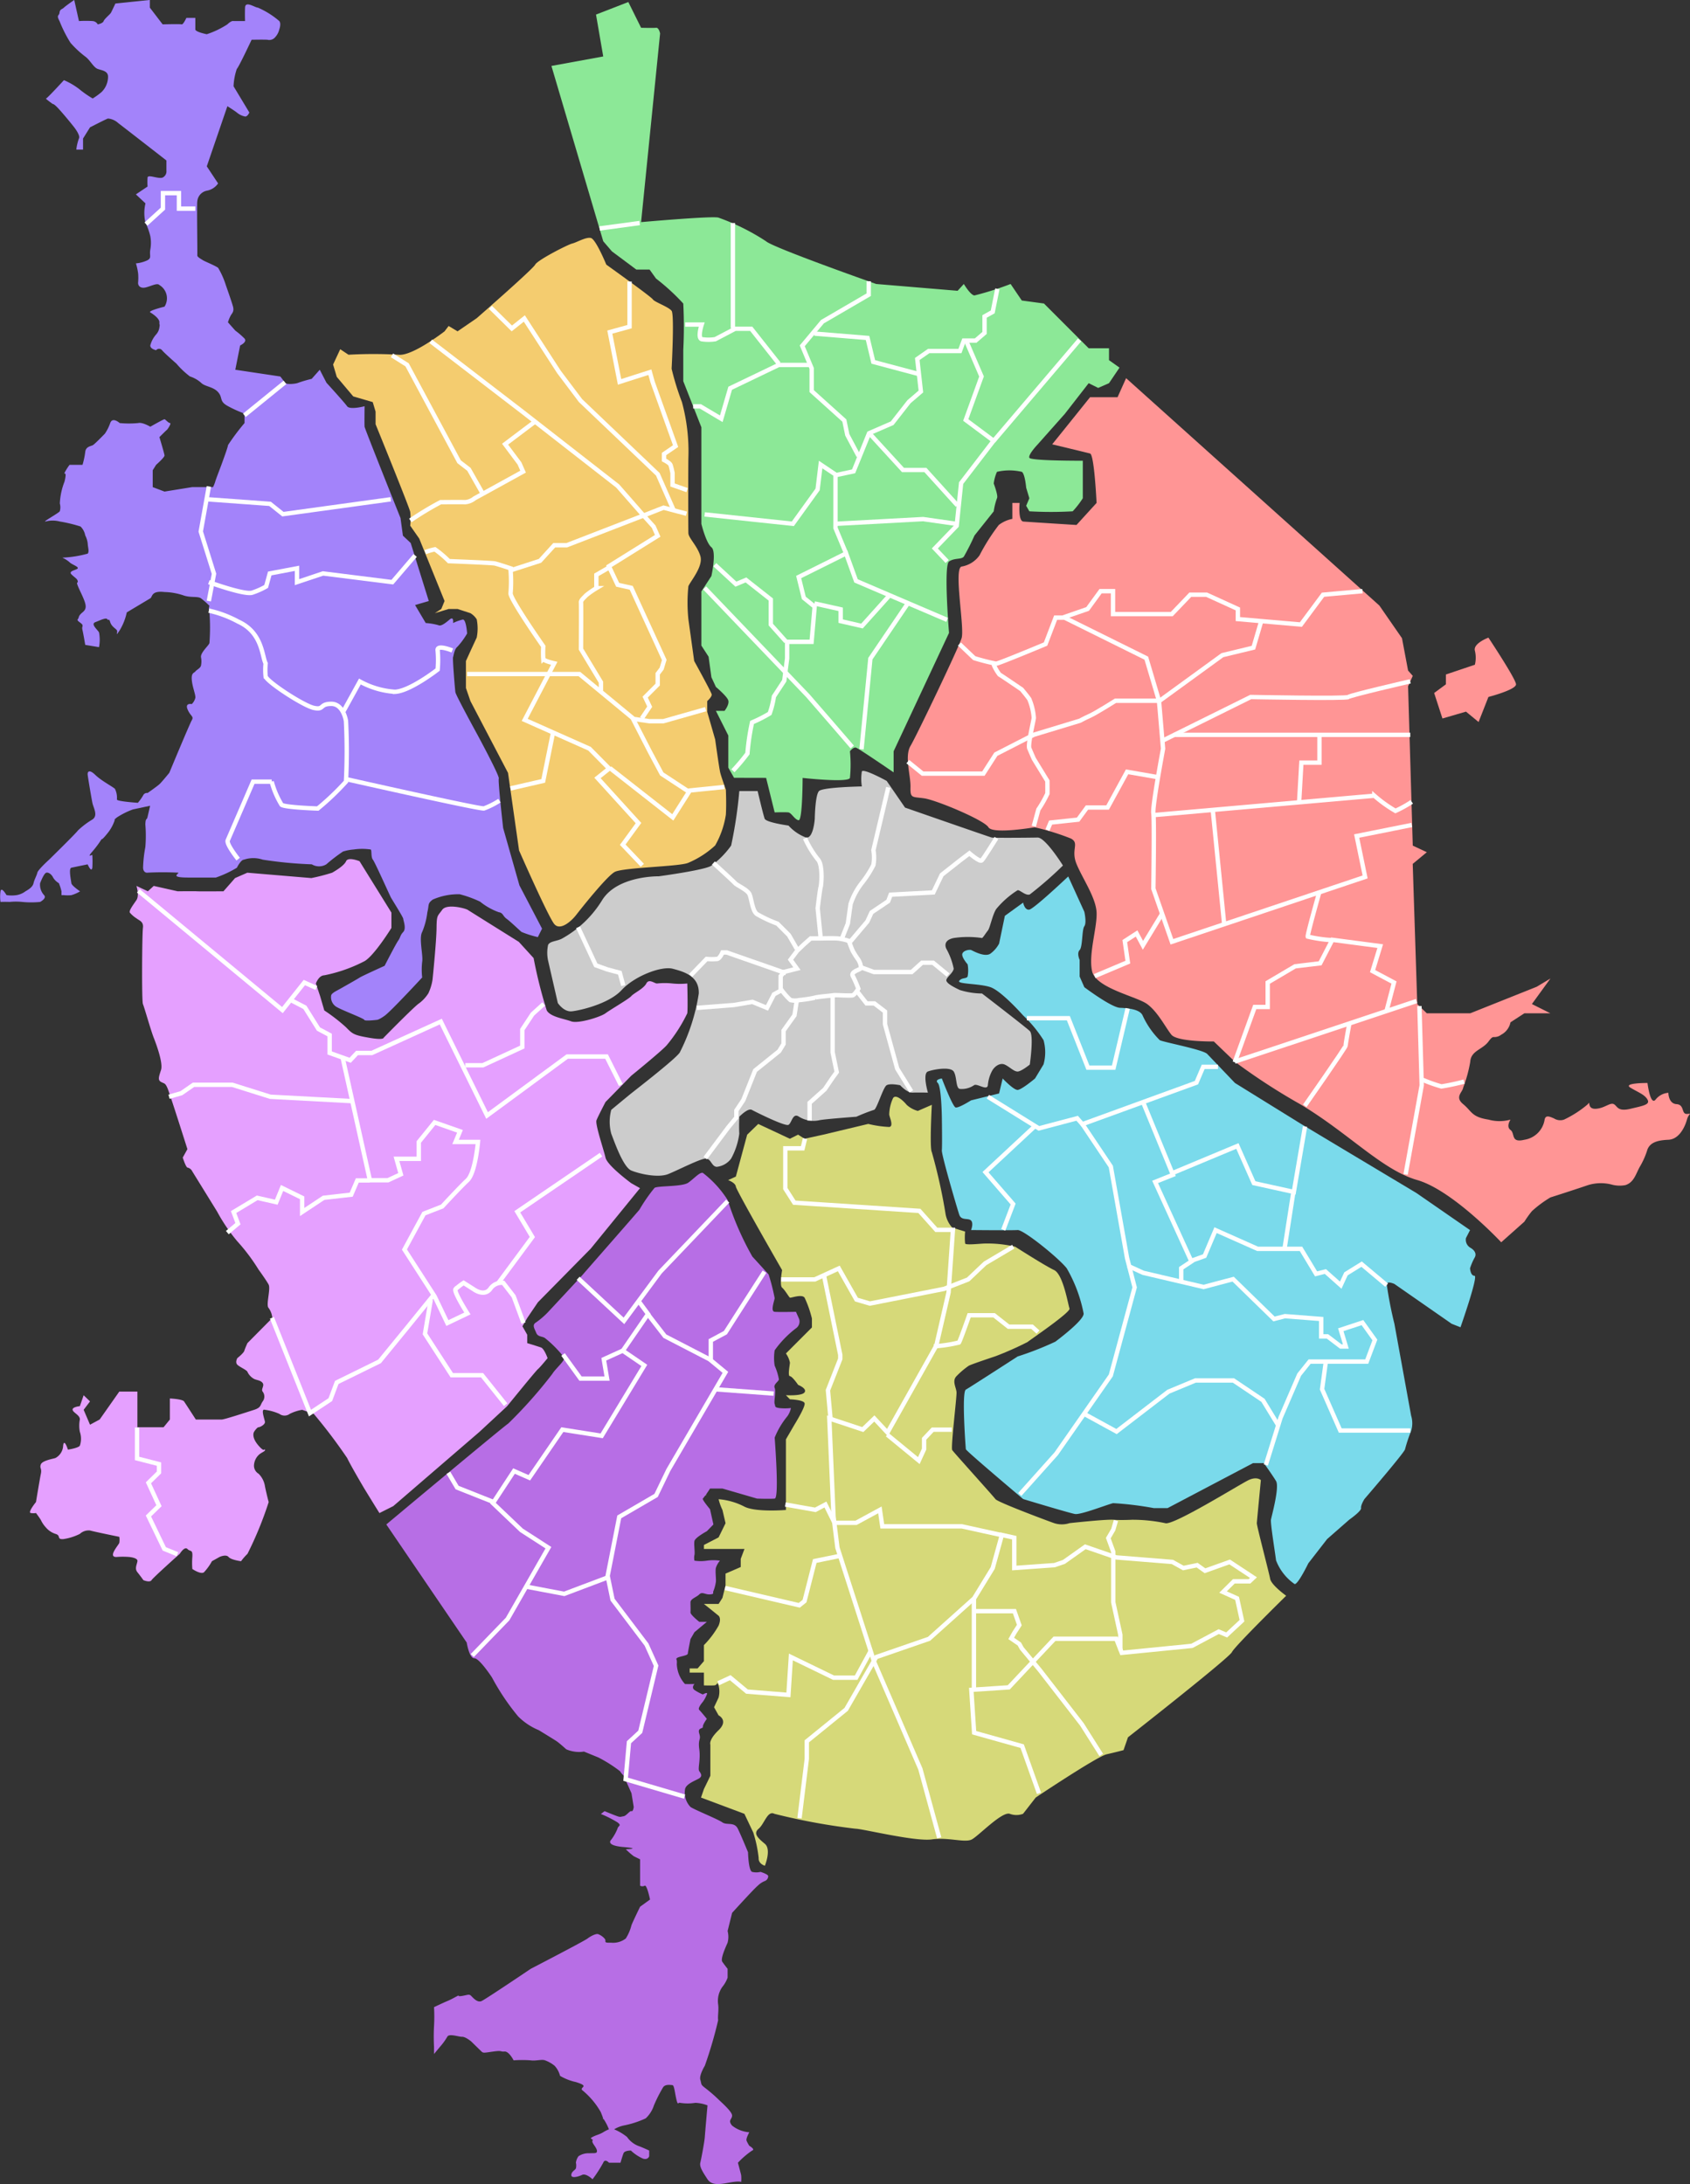
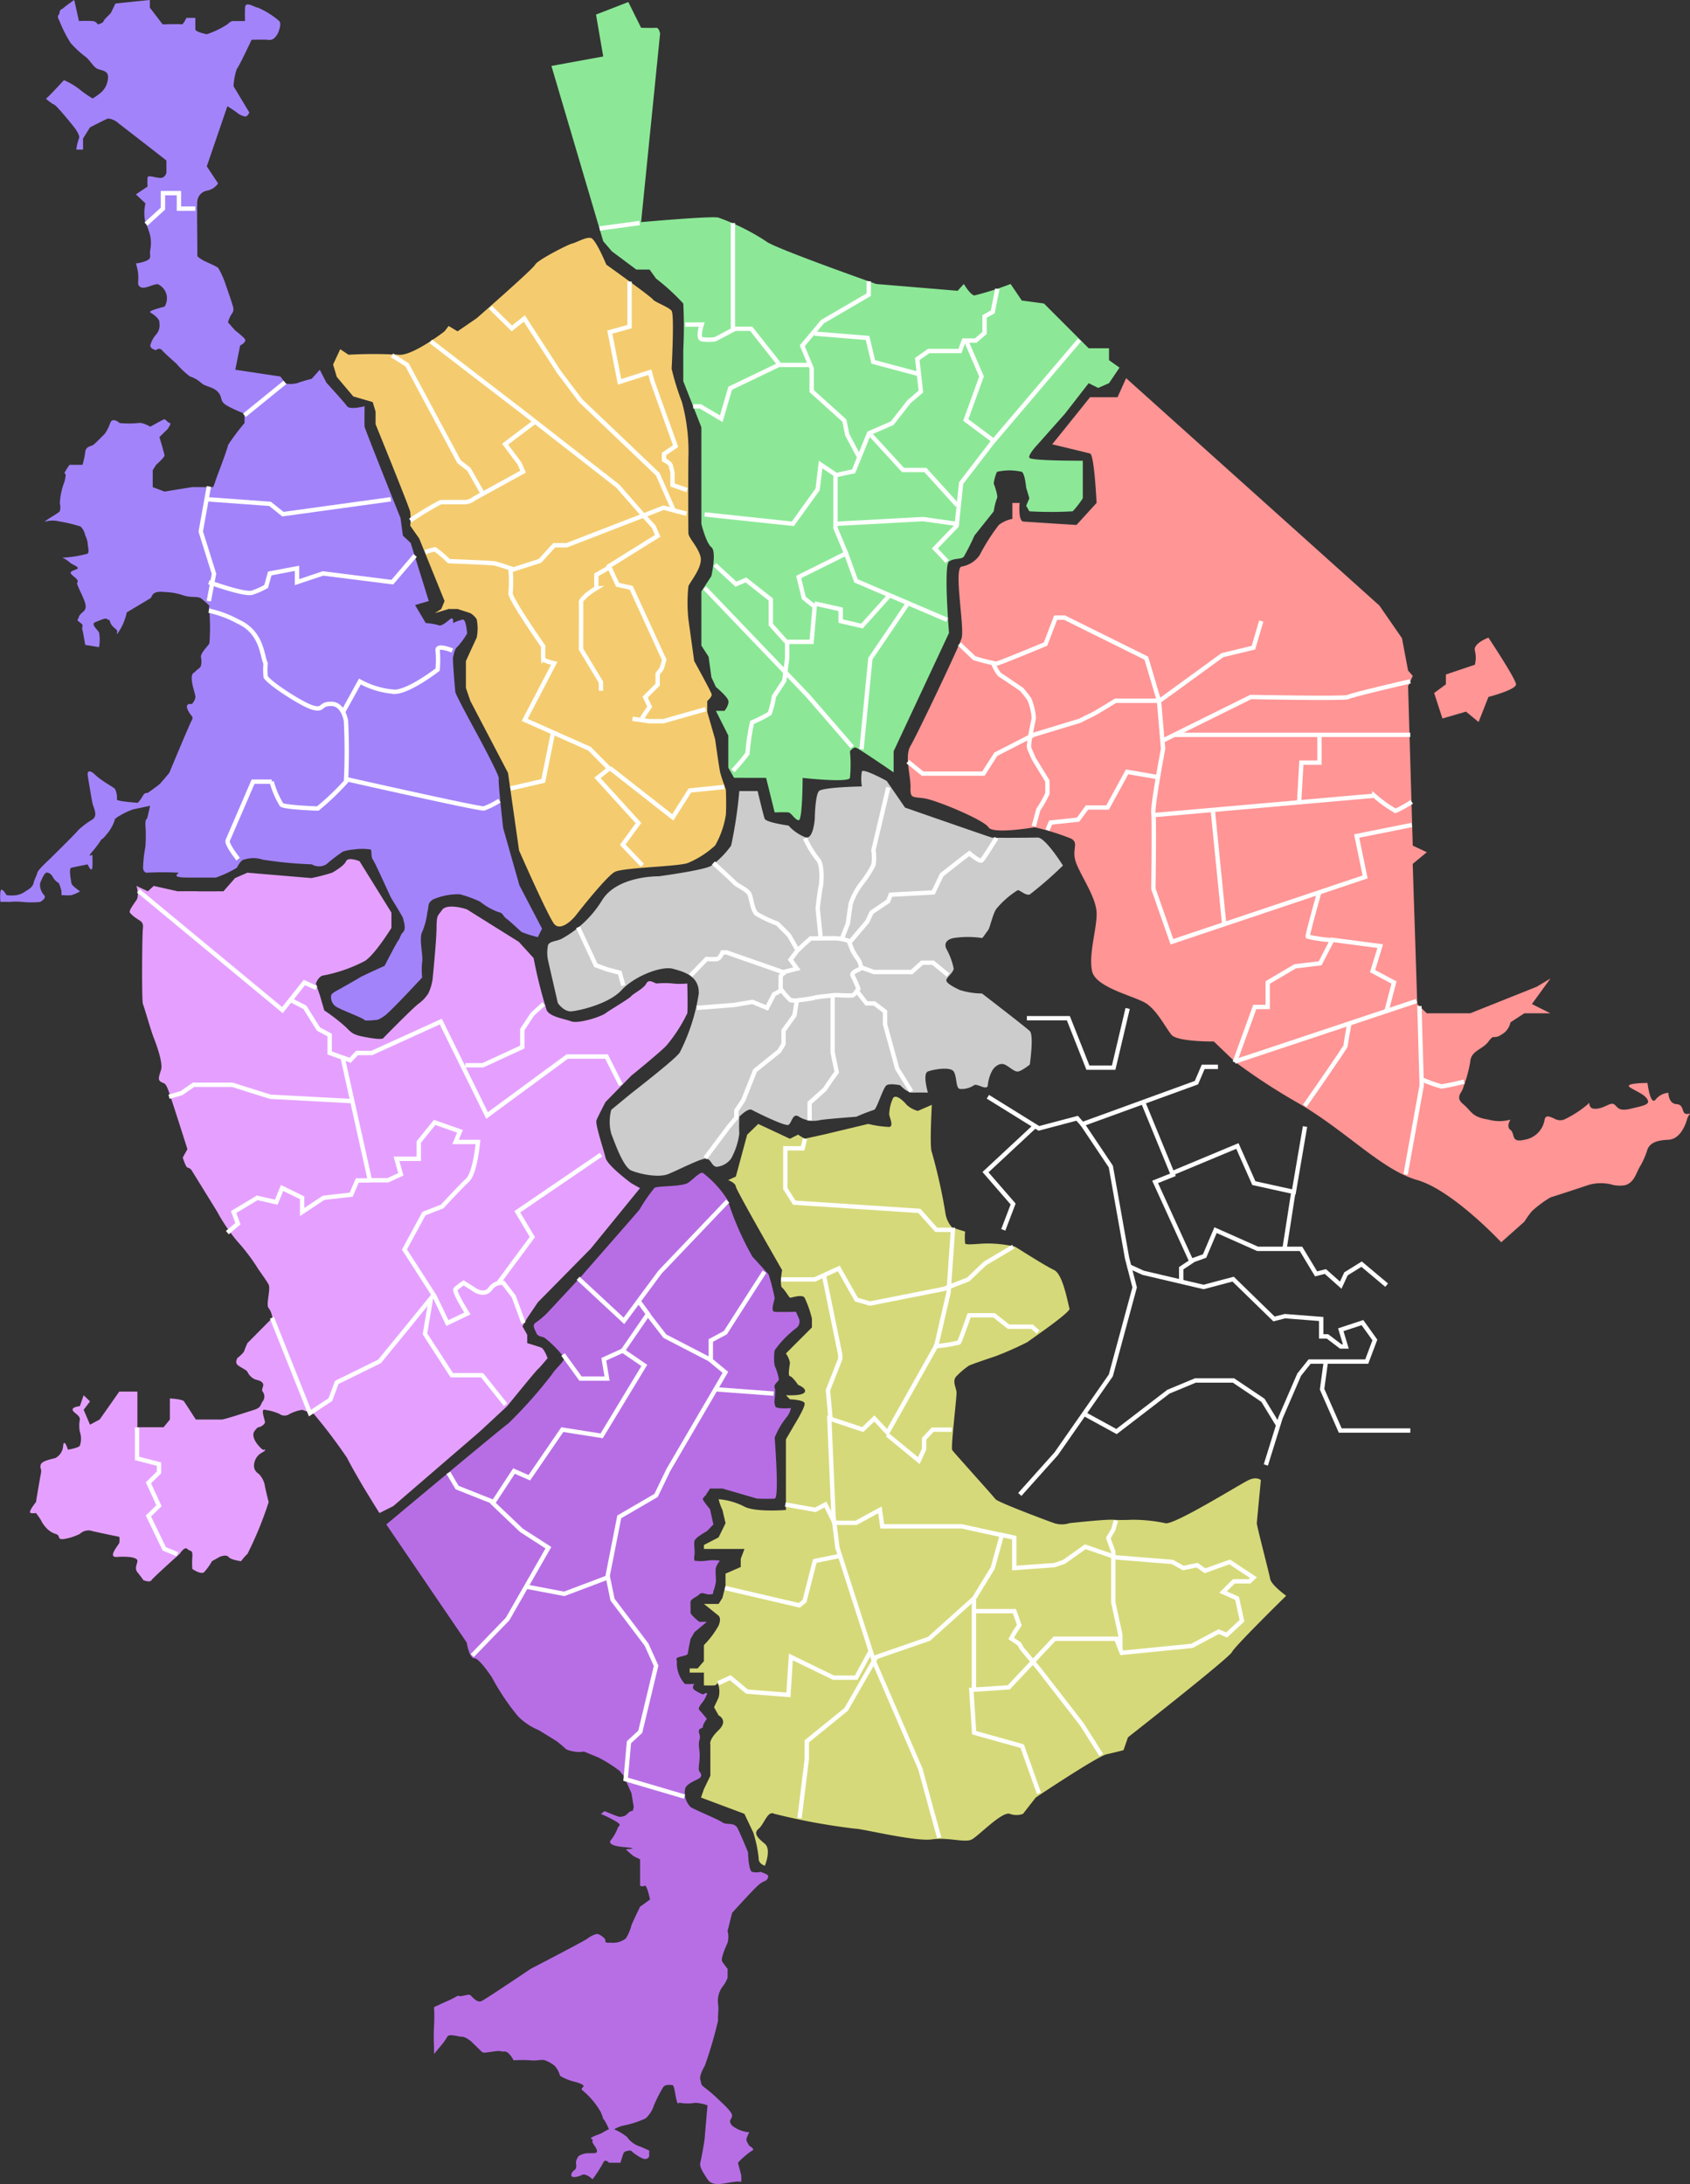
<svg xmlns="http://www.w3.org/2000/svg" width="194.191" height="250.9" viewBox="0 0 194.191 250.9">
  <rect x="0" y="0" width="194.191" height="250.9" fill="#333333" stroke="none" />
  <g id="Сгруппировать_218" data-name="Сгруппировать 218" transform="translate(-16626.211 294)">
    <g id="Сгруппировать_211" data-name="Сгруппировать 211" transform="translate(16730.523 -250.556)">
      <path id="Объединение_10" data-name="Объединение 10" d="M58.539,92.119c-4.059-1.164-7.9-5.415-13.474-8.726a71.344,71.344,0,0,1-7.457-4.847L35.165,76.2s-4.209.055-4.881-.781S28.717,72.784,27.5,71.9s-5.9-1.821-6.327-3.784.594-5,.521-6.721-1.627-3.924-2.308-5.592.388-2.37-.65-2.921a27.907,27.907,0,0,0-4.159-1.288s-4.821.828-5.31,0-6.01-3.136-7.4-3.329S.277,48.282.309,46.968s-.709-3.528,0-4.719,5.5-11.2,5.871-12.378-.94-8.016,0-8.228a3.176,3.176,0,0,0,2.062-1.289,22.993,22.993,0,0,1,2.214-3.49,3.767,3.767,0,0,1,1.557-.7V14.331h.836s-.2,2.09.434,2.141,6.1.393,6.1.393l2.308-2.534s-.258-5.542-.748-5.675S16.589,7.6,16.589,7.6c.372-.449,4.351-5.41,4.351-5.41H24.1L25.084,0l29.1,26.119,2.6,3.753.7,3.717.539.61-.539,1.2.539,18.3,1.617.757L58.018,55.8l.521,16.1,1.1,1.063h4.987l7.639-3.049,1.578-.947L71.712,71.9l2.125,1.063H70.847l-1.595,1.035a2.071,2.071,0,0,1-1.07,1.426,1.269,1.269,0,0,1-.791.268c-.18-.006-.278-.01-.666.513-.7.948-2.027,1.041-2.1,2.346a15.61,15.61,0,0,1-.811,2.953c-.06.52-1.008,1.068,0,1.894s.942,1.474,2.914,1.778a4.7,4.7,0,0,0,2.527,0s-.545.794,0,1.191-.007,1.519,1.595,1.123a2.774,2.774,0,0,0,2.324-2.314c.12-.567.571-.353,1.079-.137a1.335,1.335,0,0,0,1.15.137,12.385,12.385,0,0,0,2.749-1.778c.191-.3.107-.049.212.2.073.174.239.347.653.335,1.007-.031,1.68-.761,2.108-.534s.408.891,1.909.534,2.284-.481,1.959-1.06-1.033-.808-1.959-1.367,1.959-.538,1.959-.538.324,2.672.935,1.905a2.056,2.056,0,0,1,1.466-.779s-.007,1.243.94,1.305.522,1.155,1.194,1.124.214-.128,0,.654-.866,2.258-2.134,2.314-2.069.309-2.4,1.1a8.99,8.99,0,0,1-.8,1.863c-.523.85-.69,1.925-1.751,2.249a3.529,3.529,0,0,1-1.613-.078,4.99,4.99,0,0,0-2.675.078c-1.871.638-4.312,1.411-4.312,1.411a13.062,13.062,0,0,0-2.125,1.572,11.366,11.366,0,0,0-.866,1.211l-2.664,2.37S62.6,93.284,58.539,92.119Zm5.6-53.812-2.706.789-.952-2.929,1.348-.995v-1.13l3.331-1.122a3.393,3.393,0,0,0,0-1.614c-.222-.84,1.557-1.5,1.557-1.5s3.149,4.737,3.171,5.362-3.171,1.454-3.171,1.454L65.585,39.5Z" transform="translate(0)" fill="#ff9595" />
      <g id="Сгруппировать_174" data-name="Сгруппировать 174" transform="translate(0 24.469)">
        <path id="Контур_493" data-name="Контур 493" d="M17674.877,1537.528l1.7,1.618a24.786,24.786,0,0,0,2.51.64c.313-.014,5.684-2.258,5.684-2.258l1.158-3.034h1.023l9.395,4.652,1.461,4.916.467,5.488s-1.236,6.6-1.115,7.415,0,8.665,0,8.665l2.131,6.1,22.2-7.447-.971-4.7,6.332-1.27" transform="translate(-17668.943 -1531.454)" fill="none" stroke="#fff" stroke-width="0.5" />
-         <path id="Контур_494" data-name="Контур 494" d="M17718.375,1526.428l2.789-.967,1.49-2.044h1.428v2.632h6.75l2.129-2.225h1.877l3.59,1.637v1.161l7.242.631,2.543-3.429,4.533-.407" transform="translate(-17700.502 -1523.417)" fill="none" stroke="#fff" stroke-width="0.5" />
        <path id="Контур_495" data-name="Контур 495" d="M17653.258,1552.061l1.7,1.378h6.984l1.434-2.232,4.367-2.237,5.3-1.61s.484-.271,1.164-.578,2.916-1.715,2.916-1.715h5.076l7.207-5.237,3.568-.861.9-3.06" transform="translate(-17653.258 -1532.479)" fill="none" stroke="#fff" stroke-width="0.5" />
        <path id="Контур_496" data-name="Контур 496" d="M17689.154,1554.01a5.654,5.654,0,0,0,.672,1.175c.178.091,2.563,1.718,2.563,1.718s.6.714.873,1.108a6.724,6.724,0,0,1,.518,2.165c-.006.242-.7,3.055-.518,3.491s.518,1.2.518,1.2l1.561,2.551s.016,1.192,0,1.451a13.018,13.018,0,0,1-1.037,1.83l-.523,1.921" transform="translate(-17679.303 -1545.613)" fill="none" stroke="#fff" stroke-width="0.5" />
        <path id="Контур_497" data-name="Контур 497" d="M17711.713,1605.726l.365-.871,3.16-.336,1.021-1.394h2.369l2.24-4.1,3.449.6" transform="translate(-17695.67 -1578.272)" fill="none" stroke="#fff" stroke-width="0.5" />
        <path id="Контур_498" data-name="Контур 498" d="M17759.832,1568l10.154-5.029s11,.213,11.217,0,7.109-1.8,7.109-1.8" transform="translate(-17730.582 -1550.812)" fill="none" stroke="#fff" stroke-width="0.5" />
        <path id="Контур_499" data-name="Контур 499" d="M17791.773,1583.556H17764.6" transform="translate(-17734.037 -1567.049)" fill="none" stroke="#fff" stroke-width="0.5" />
        <path id="Контур_500" data-name="Контур 500" d="M17756.188,1611.257l25.355-2.226a15.235,15.235,0,0,0,2.428,1.743,13.122,13.122,0,0,0,1.873-1.038" transform="translate(-17727.936 -1585.533)" fill="none" stroke="#fff" stroke-width="0.5" />
        <path id="Контур_501" data-name="Контур 501" d="M17819.43,1583.556v3.191h-2.08l-.254,4.479" transform="translate(-17772.127 -1567.049)" fill="none" stroke="#fff" stroke-width="0.5" />
        <path id="Контур_502" data-name="Контур 502" d="M17780.984,1615.471l1.287,12.881" transform="translate(-17745.928 -1590.204)" fill="none" stroke="#fff" stroke-width="0.5" />
-         <path id="Контур_503" data-name="Контур 503" d="M17739.248,1658.353l-2.221,3.649-.729-1.363-1.357.879.35,2.414-3.814,1.609" transform="translate(-17710.008 -1621.317)" fill="none" stroke="#fff" stroke-width="0.5" />
        <path id="Контур_504" data-name="Контур 504" d="M17790.125,1683.406l2.3-6.35h1.488v-2.812l3.15-1.86,2.877-.345,1.395-2.7,5.508.726-.879,2.872,2.461,1.307-.842,3.212" transform="translate(-17752.559 -1629.288)" fill="none" stroke="#fff" stroke-width="0.5" />
        <path id="Контур_505" data-name="Контур 505" d="M17811.061,1694.965l-20.883,6.955" transform="translate(-17752.598 -1647.88)" fill="none" stroke="#fff" stroke-width="0.5" />
        <path id="Контур_506" data-name="Контур 506" d="M17863.248,1697.056l.264,9.107-1.852,10.244" transform="translate(-17804.461 -1649.397)" fill="none" stroke="#fff" stroke-width="0.5" />
        <path id="Контур_507" data-name="Контур 507" d="M17868.4,1727.742a17.555,17.555,0,0,0,2.273.815,26.025,26.025,0,0,0,2.6-.555" transform="translate(-17809.354 -1671.66)" fill="none" stroke="#fff" stroke-width="0.5" />
        <path id="Контур_508" data-name="Контур 508" d="M17822.043,1649.136s-1.416,5-1.344,5.176a15.467,15.467,0,0,0,2.742.4" transform="translate(-17774.74 -1614.629)" fill="none" stroke="#fff" stroke-width="0.5" />
        <path id="Контур_509" data-name="Контур 509" d="M17824.564,1704.226s-.447,2.4-.432,2.575-4.7,6.925-4.7,6.925" transform="translate(-17773.82 -1654.599)" fill="none" stroke="#fff" stroke-width="0.5" />
      </g>
    </g>
    <g id="Сгруппировать_212" data-name="Сгруппировать 212" transform="translate(16689.576 -293.767)">
      <path id="Контур_485" data-name="Контур 485" d="M17528.738,1365.964l.982,3.966s1.205-.045,1.57,0,.73.839,1.184.9.459-4.862.459-4.862,5.248.582,5.438,0a15.679,15.679,0,0,0,0-3.059s.377-.5.684-.422,4.334,2.844,4.334,2.844v-2.421l6.365-13.6s-.635-7.753,0-8.2,1.416-.2,1.707-.569a26.755,26.755,0,0,0,1.221-2.422l2.211-2.776a7.479,7.479,0,0,1,.371-1.5c.174-.269-.371-1.694-.371-1.694a4.707,4.707,0,0,1,.371-1.344,6.27,6.27,0,0,1,2.857,0c.363.228.5,1.826.5,1.826l.365,1.212-.365.862.365.636a43.724,43.724,0,0,0,4.979,0,10.188,10.188,0,0,0,1.162-1.5v-4.31s-5.982.024-6.141-.341.947-1.523.947-1.523l3.133-3.526,2.736-3.519,1.09.544,1.246-.544,1.207-1.786-1.207-.859v-1.368h-2.336l-5.139-5.14-2.545-.343-1.287-1.9a35.662,35.662,0,0,1-4.152,1.318c-.465-.038-1.221-1.318-1.221-1.318l-.715.782-9.357-.782s-11.891-4.186-12.662-4.911a25.624,25.624,0,0,0-5.477-2.717c-.8-.2-8.875.521-8.875.521l2.184-21.673s-.133-.691-.461-.653-1.723,0-1.723,0l-1.467-2.959-3.713,1.441.83,4.813-5.953,1.089,5.953,20.138,1,1.166,2.8,2.087h1.525l.74,1.032a24.556,24.556,0,0,1,3.133,2.873,52.913,52.913,0,0,1,0,5.323v3.6l2.08,5.29v11.1s.531,2.182,1.152,2.682,0,3.309,0,3.309l-1.152,1.769v6.22l.828,1.277.324,2.361.516,1.113s1.291,1.077,1.426,1.557-.432,1.191-.432,1.191h-.994l1.426,2.834v3.69l.66,1.167Z" transform="translate(-17504.072 -1276.835)" fill="#8ce897" />
      <g id="Сгруппировать_175" data-name="Сгруппировать 175" transform="translate(5.531 25.389)">
        <path id="Контур_510" data-name="Контур 510" d="M17585.158,1540.338s-4.807-5.578-5.105-5.9-11.857-12.38-11.857-12.38" transform="translate(-17556.127 -1480.142)" fill="none" stroke="#fff" stroke-width="0.5" />
        <path id="Контур_511" data-name="Контур 511" d="M17580.031,1532.575a22.341,22.341,0,0,0,1.672-1.985,26.561,26.561,0,0,1,.529-3.571,16.085,16.085,0,0,0,2.027-1.031,10.73,10.73,0,0,0,.486-1.952l1.188-1.81.33-2.565v-1.9h2.811l.352-4.04-1.246-1.006-.592-2.4,5.449-2.712,1.143,3.155,10.469,4.479" transform="translate(-17564.713 -1469.649)" fill="none" stroke="#fff" stroke-width="0.5" />
        <path id="Контур_512" data-name="Контур 512" d="M17639.2,1528.553l-4.3,6.342-1.016,10.409" transform="translate(-17603.785 -1484.852)" fill="none" stroke="#fff" stroke-width="0.5" />
        <path id="Контур_513" data-name="Контур 513" d="M17572.471,1512.344l2.42,2.233,1.158-.483,2.854,2.246v2.881l1.746,1.953" transform="translate(-17559.229 -1473.092)" fill="none" stroke="#fff" stroke-width="0.5" />
        <path id="Контур_514" data-name="Контур 514" d="M17614.172,1526.185l3.012.673v1.36l2.447.563,3.137-3.492" transform="translate(-17589.482 -1482.484)" fill="none" stroke="#fff" stroke-width="0.5" />
        <path id="Контур_515" data-name="Контур 515" d="M17568.2,1422.8l10.133,1.077,2.846-3.946.346-2.861,1.795,1.206,1.994-.426,1.777-4.377,2.654-1.151,1.932-2.468,1.369-1.174-.416-3.735,1.314-.916h3.588l.449-1.2h1.359l1.02-.877v-1.894l.939-.524.533-2.65" transform="translate(-17556.127 -1389.326)" fill="none" stroke="#fff" stroke-width="0.5" />
        <path id="Контур_516" data-name="Контур 516" d="M17616.7,1393.687v1.549l-5.32,3.1-2.318,2.771,1.084,2.6v2.606l3.754,3.38.336,1.636,1.295,2.436" transform="translate(-17585.775 -1387.003)" fill="none" stroke="#fff" stroke-width="0.5" />
        <path id="Контур_517" data-name="Контур 517" d="M17668.127,1418.253l1.811,4.2-1.811,5,3.2,2.385-3.734,4.863-.51,4.908-2.512,2.6,1.42,1.5" transform="translate(-17626.051 -1404.826)" fill="none" stroke="#fff" stroke-width="0.5" />
        <path id="Контур_518" data-name="Контур 518" d="M17698.979,1418.253l-9.9,11.639" transform="translate(-17643.83 -1404.826)" fill="none" stroke="#fff" stroke-width="0.5" />
        <path id="Контур_519" data-name="Контур 519" d="M17636.879,1457.026l3.941,4.3h2.574l3.68,4.062" transform="translate(-17605.959 -1432.957)" fill="none" stroke="#fff" stroke-width="0.5" />
        <path id="Контур_520" data-name="Контур 520" d="M17622.988,1475.072v6.013l1.205,2.891" transform="translate(-17595.881 -1446.05)" fill="none" stroke="#fff" stroke-width="0.5" />
        <path id="Контур_521" data-name="Контур 521" d="M17622.969,1493.794l10.074-.544,3.8.544" transform="translate(-17595.867 -1459.239)" fill="none" stroke="#fff" stroke-width="0.5" />
        <path id="Контур_522" data-name="Контур 522" d="M17614.172,1415.613l6.1.5.66,2.755,5.168,1.376" transform="translate(-17589.482 -1402.911)" fill="none" stroke="#fff" stroke-width="0.5" />
        <path id="Контур_523" data-name="Контур 523" d="M17563.41,1433.49h.826l2.4,1.427,1.025-3.508,5.57-2.674h3.639" transform="translate(-17552.654 -1412.431)" fill="none" stroke="#fff" stroke-width="0.5" />
        <path id="Контур_524" data-name="Контур 524" d="M17560.051,1411.827h1.9s-.508,1.53,0,1.682a5.036,5.036,0,0,0,1.559,0l2.283-1.2h1.846l3.17,4.01" transform="translate(-17550.217 -1400.164)" fill="none" stroke="#fff" stroke-width="0.5" />
        <path id="Контур_525" data-name="Контур 525" d="M17580.031,1381.433v-12.1" transform="translate(-17564.713 -1369.335)" fill="none" stroke="#fff" stroke-width="0.5" />
        <path id="Контур_526" data-name="Контур 526" d="M17528.826,1369.335l-4.6.623" transform="translate(-17524.223 -1369.335)" fill="none" stroke="#fff" stroke-width="0.5" />
      </g>
    </g>
    <g id="Сгруппировать_210" data-name="Сгруппировать 210" transform="translate(16664.484 -266.68)">
      <path id="Контур_486" data-name="Контур 486" d="M17438.086,1454.378c.674.754,1.91-.309,2.5-1.07s3.48-4.4,4.414-4.93,7.537-.616,8.48-1.062a10.7,10.7,0,0,0,3.076-1.988,10.3,10.3,0,0,0,1.229-3.531c.076-1.224,0-2.886,0-2.886s-.508-1.406-.639-1.92-.59-3.838-.59-3.838l-.912-3.173v-1.238s.564-.489.51-.775-2.008-3.827-2.008-3.827l-.666-4.786a18.405,18.405,0,0,1,0-3.81c.262-.609,1.727-2.28,1.375-3.461s-1.352-2.058-1.375-2.63-.023-7.892,0-8.654a21.694,21.694,0,0,0-.742-6.405,29.968,29.968,0,0,1-1.186-3.833s.334-6.19,0-6.647-1.969-1.014-2.158-1.319-5.348-3.992-5.348-3.992-1.2-2.928-1.773-3.061-1.629.516-2.137.635-3.99,1.9-4.26,2.426-6.721,6.156-6.721,6.156l-2.2,1.509-1.025-.616-.471.616s-3.725,2.894-5.3,2.687a50.712,50.712,0,0,0-5.736,0l-.949-.634-.82,1.757.422,1.421,1.893,2.243,2.238.652.328,1.094v1.448s3.873,9.517,3.98,10.069a7.172,7.172,0,0,1,0,1.587l1.037,1.482,2.91,7.174-.377.915-.736.48,1.584-.48h1.025l1.475.48a2.176,2.176,0,0,1,.725.711,5.38,5.38,0,0,1,0,2.088l-.725,1.563-.516,1.135v3.1l.516,1.5,4.32,8.249,1.27,8.913S17437.414,1453.623,17438.086,1454.378Z" transform="translate(-17412.652 -1375.523)" fill="#f4cc6f" />
      <g id="Сгруппировать_178" data-name="Сгруппировать 178" transform="translate(6.768 5.025)">
        <path id="Контур_527" data-name="Контур 527" d="M17502.084,1529.564l-2.252-2.365,1.811-2.485-4.713-5.186,1.344-1.076-2.26-2.283-7.445-3.31,3.391-6.5s-1.2-.262-1.256-.509a11.51,11.51,0,0,1,0-1.434s-3.9-5.569-3.758-6.125a15.788,15.788,0,0,0,0-2.612l3.381-1.092,1.633-1.792h1.438l9.355-3.62,1.77-.695,2.633.695" transform="translate(-17473.318 -1462.504)" fill="none" stroke="#fff" stroke-width="0.5" />
        <path id="Контур_528" data-name="Контур 528" d="M17486.943,1588.8l3.756-.864,1.143-5.632" transform="translate(-17473.32 -1530.572)" fill="none" stroke="#fff" stroke-width="0.5" />
        <path id="Контур_529" data-name="Контур 529" d="M17528.5,1597.443l7.236,5.669,1.963-3.092,3.955-.4" transform="translate(-17503.469 -1541.557)" fill="none" stroke="#fff" stroke-width="0.5" />
-         <path id="Контур_530" data-name="Контур 530" d="M17468.762,1558.1h12.9l6.107,5.041,2.021,3.935,1.338,2.5,3.078,2.019" transform="translate(-17460.129 -1513.013)" fill="none" stroke="#fff" stroke-width="0.5" />
        <path id="Контур_531" data-name="Контур 531" d="M17546.4,1572.812l-4.861,1.382h-1.605l-1.939-.278" transform="translate(-17510.359 -1523.687)" fill="none" stroke="#fff" stroke-width="0.5" />
        <path id="Контур_532" data-name="Контур 532" d="M17477.785,1462.14l.9-1.337-.521-1.1,1.439-1.44v-1.235l.455-.6.3-.995-3.795-8.286-1.561-.349-1.006-2.13,5.607-3.493-.459-1.048-1.355-1.5-2.787-3.181-10.93-8.518-10.549-8.1" transform="translate(-17449.072 -1411.964)" fill="none" stroke="#fff" stroke-width="0.5" />
        <path id="Контур_533" data-name="Контур 533" d="M17519.525,1513.8l-1.324.766v1.53a10.125,10.125,0,0,0-1.18.827c-.184.21-.617.556-.586.8s0,5.376,0,5.376l2.293,3.8v.982" transform="translate(-17494.717 -1480.873)" fill="none" stroke="#fff" stroke-width="0.5" />
        <path id="Контур_534" data-name="Контур 534" d="M17451.236,1506.234a6.425,6.425,0,0,1,1.115-.328,12.2,12.2,0,0,1,1.6,1.356s4.885.19,5.246.26,2.061.641,2.061.641" transform="translate(-17447.414 -1475.144)" fill="none" stroke="#fff" stroke-width="0.5" />
        <path id="Контур_535" data-name="Контур 535" d="M17445,1463.726a35.571,35.571,0,0,1,3.479-2.1c.309,0,2.3-.022,2.818,0a1.959,1.959,0,0,0,1.08-.44l5.578-3.069-.416-.943-1.654-2.211,3.473-2.618" transform="translate(-17442.889 -1436.282)" fill="none" stroke="#fff" stroke-width="0.5" />
        <path id="Контур_536" data-name="Контур 536" d="M17437.311,1424.709l1.736,1.091,5.975,11.133,1.131.871,1.561,2.755" transform="translate(-17437.311 -1416.234)" fill="none" stroke="#fff" stroke-width="0.5" />
        <path id="Контур_537" data-name="Контур 537" d="M17478.518,1404.621l2.461,2.422,1.438-1.142,3.973,6.134,2.486,3.3,8.881,8.466,1.816,4.128" transform="translate(-17467.209 -1401.659)" fill="none" stroke="#fff" stroke-width="0.5" />
        <path id="Контур_538" data-name="Контур 538" d="M17530.773,1393.831v5.182l-2.268.624,1.121,5.72,3.482-1.114.309,1.114,2.646,7.377-1.328.907v.687s.658.335.744.561.234.925.234.925v1.388l1.674.588" transform="translate(-17503.475 -1393.831)" fill="none" stroke="#fff" stroke-width="0.5" />
      </g>
    </g>
    <g id="Сгруппировать_209" data-name="Сгруппировать 209" transform="translate(16626.211 -294)">
      <path id="Контур_492" data-name="Контур 492" d="M17290.461,1368.551s-.23,1.031-.309,1.34-.211.039-.238.8a15.872,15.872,0,0,1,0,2.608,14.628,14.628,0,0,0-.26,2.366c.014.481.318.6.5.572a35.17,35.17,0,0,1,3.537,0c.184.089-1.078.553,1.064.56s3.266,0,3.266,0a12.3,12.3,0,0,0,2.416-1.132c.127-.271.516-.923.807-.923a3.382,3.382,0,0,1,2.158,0,46.9,46.9,0,0,0,5.637.537,1.618,1.618,0,0,0,1.67,0,19.155,19.155,0,0,1,1.916-1.469,5.5,5.5,0,0,1,1.225-.235,6.652,6.652,0,0,1,1.961,0c.137.094.012.883.248,1.168s1.92,4.068,2.074,4.348,1.416,2.277,1.416,2.446.381,1.105,0,1.512-.287.575-.584,1-1.557,2.887-1.557,2.887-2.619,1.187-2.848,1.342-2.328,1.342-2.6,1.488-.687.37-.7.614a1.3,1.3,0,0,0,.7,1.324c.752.413,3.061,1.275,3.115,1.444s1.422,0,1.422,0,.186.041.91-.471,4.318-4.4,4.318-4.4a7.81,7.81,0,0,1,0-1.807c.127-.732-.4-2.708,0-3.423a8.378,8.378,0,0,0,.594-2.269c.223-.881-.01-.976.619-1.45a7.3,7.3,0,0,1,3.1-.611,12.872,12.872,0,0,1,2.34.85,7.315,7.315,0,0,0,2.148,1.212c.51.078.438.422.9.757s1.477,1.321,1.717,1.512a11.471,11.471,0,0,0,1.871.591l.484-.969-2.6-4.974-1.871-6.593s-.609-5.4-.5-5.684-2.43-4.984-2.43-4.984-2.5-4.565-2.555-4.922-.34-3.848-.27-4.03.137-.915.51-1.208a8.537,8.537,0,0,0,1.105-1.515s-.107-1.651-.5-1.6a5.159,5.159,0,0,0-1.113.4s.121-.839-.4-.4-.994.8-1.293.644a7.027,7.027,0,0,0-1.449-.244l-1.225-2.067,1.576-.461-2.078-6.667-.895-.842-.277-2.025s-4.1-10.256-4.127-10.484,0-2.361,0-2.361-1.693.451-2.01,0-2.371-2.7-2.371-2.7l-.77-1.491-.93,1.048a14.993,14.993,0,0,0-1.523.443c-.295.143-1.418.236-1.555,0a7.952,7.952,0,0,0-.529-.717l-5.168-.774.555-2.789s.859-.394.5-.8a8.92,8.92,0,0,0-1.051-.906l-.848-.954a4.3,4.3,0,0,1,.313-.773c.166-.283.416-.469.27-1.025s-.83-2.484-.83-2.484a9.292,9.292,0,0,0-.881-1.976c-.287-.231-1.553-.748-1.748-.874s-.674-.383-.646-.562-.066-6,0-6.2a1.361,1.361,0,0,1,1.09-1.225,2,2,0,0,0,1.3-.836l-1.3-1.962,2.367-6.911s.773.484,1.082.725a2.078,2.078,0,0,0,.951.461c.289.026.49-.461.49-.461l-1.814-3.012a7.089,7.089,0,0,1,.373-1.993c.238-.227,1.7-3.352,1.7-3.352s1.346-.029,1.816,0a.876.876,0,0,0,.875-.272,1.994,1.994,0,0,0,.492-.92s.244-.656,0-.955a9.6,9.6,0,0,0-2.469-1.546c-.332,0-1.436-.825-1.467,0s0,1.546,0,1.546h-1.324s-.209-.1-.709.379a10.117,10.117,0,0,1-2.367,1.134s-1.312-.259-1.312-.557v-1.321h-1.029s-.363.8-.547.744-2.18,0-2.18,0l-1.473-1.925v-.879l-3.957.411s-.4.85-.5,1.043-.744.692-.848.972-.678.379-.678.379a.737.737,0,0,0-.582-.379,12.348,12.348,0,0,0-1.58,0l-.541-2.426s-.979.678-1.184.879-.463.172-.506.575-.4.238,0,.972a14.891,14.891,0,0,0,1.26,2.495,11.368,11.368,0,0,0,1.771,1.639c.521.417.883,1.195,1.361,1.366s1.172.216,1.184.88a2.48,2.48,0,0,1-.754,1.781,8.381,8.381,0,0,1-1.012.733,12.23,12.23,0,0,1-1.58-1.107,8.062,8.062,0,0,0-1.725-1s-1.924,2.1-2.051,2.106.781.641.781.641.1-.091.764.651,1.4,1.647,1.689,2.02.705,1.036.541,1.283a5.476,5.476,0,0,0-.3,1.278h.773V1291.9l.8-1.283s2-1.031,2.074-1.014a2,2,0,0,1,1.174.527c.736.556,5.533,4.291,5.533,4.291v1.17a.787.787,0,0,1-.434.792c-.494.195-1.68-.4-1.732,0a6.423,6.423,0,0,0,0,1.033l-1.342.9,1.1,1.034a4.789,4.789,0,0,0,0,2.217,7.737,7.737,0,0,1,.553,1.535,4.189,4.189,0,0,1,0,1.571c-.113.709.178.923-.316,1.208a4.031,4.031,0,0,1-1.332.363,6.865,6.865,0,0,1,.254,1.172,6.028,6.028,0,0,1,0,.966c-.062.4.229.766.842.63s1.359-.564,1.6-.281a1.774,1.774,0,0,1,.586,2.484s-1.957.478-1.633.664,1.064.708,1.047,1.134.082.092,0,.581a1.494,1.494,0,0,1-.379.819,3.065,3.065,0,0,0-.668,1.257c-.01.412.668.547.668.547a.438.438,0,0,1,.68,0c.326.385,1.656,1.544,1.656,1.544a9.668,9.668,0,0,0,1.555,1.472,3.515,3.515,0,0,1,1.268.717c.451.466,1.4.437,1.973,1.094s.074,1.035,1.129,1.6a14.006,14.006,0,0,0,1.9.857v1.086a25.5,25.5,0,0,0-1.9,2.534c0,.221-.68,2.042-.758,2.264s-.666,1.729-.705,1.924a4.076,4.076,0,0,1-.258.637h-2.408l-3.166.512-1.355-.512v-1.938l.391-.623s.979-.859.965-1.076-.586-2.108-.586-2.108.811-.813.865-.839.549-.766.355-.775-.535-.427-.635-.44-1.633.858-1.633.858-.908-.547-1.395-.418a11.308,11.308,0,0,1-2.121,0s-.822-.754-1.09,0a5.126,5.126,0,0,1-.609,1.214s-1.148,1.187-1.377,1.32-.826.15-.885.8a9.058,9.058,0,0,1-.311,1.464h-1.488a6.134,6.134,0,0,0-.58.925c-.074.234.316-.286,0,1a7.85,7.85,0,0,0-.539,2.512,1.631,1.631,0,0,1,0,.881c-.023.169-2.029,1.254-1.648,1.194a3.243,3.243,0,0,1,1.648,0,16.378,16.378,0,0,1,2.383.575,1.928,1.928,0,0,1,.535,1.018,2.68,2.68,0,0,1,.287.943c.012.423.2.894,0,1.154a12.863,12.863,0,0,1-2.918.462,3.451,3.451,0,0,1,.832.526c.238.256,1.006.482.943.691s-1.158.29-.717.714.672.491.717.8-.375-.253.32,1.215.781,1.88.225,2.338-.361.592-.545.787.512.457.545.691-.1.166,0,.582.311,1.678.311,1.678l1.584.259a4.524,4.524,0,0,0,0-1.7c-.207-.345-.986-.955-.418-1.173s1.221-.557,1.377-.333.162-.193.328.333.641.731.771.94-.256.854.318,0a6.624,6.624,0,0,0,.814-2.06s2.426-1.451,2.7-1.615.078-.906,1.633-.724a7.271,7.271,0,0,1,2.221.4c.82.271,1.588.061,1.973.323a9.4,9.4,0,0,1,.973.858,1.071,1.071,0,0,0,0,.757,22.99,22.99,0,0,1,0,3.5c-.012.26-1.035,1.083-.973,1.647a2.351,2.351,0,0,1,0,.967c-.074.309-.531.5-.646.674s-.484.118-.41.969.451,1.688.41,2.052a1.526,1.526,0,0,1-.41.725s-.82-.176-.48.621.746.77.48,1.235-2.582,6.037-2.582,6.037-.836,1.027-1.105,1.285-1.395,1.038-1.395,1.038a.467.467,0,0,0-.5.26,5.49,5.49,0,0,1-.615.866s-2.422-.16-2.408-.381a2.3,2.3,0,0,0-.223-1.219c-.219-.231-1.557-.923-2.254-1.6s-.928-.4-.879,0,.418,2.606.539,3.2.686,1.46,0,1.919a9.316,9.316,0,0,0-1.682,1.277c-.064.169-3.295,3.337-3.295,3.337s-1.27,1.148-1.348,1.495-.342.779-.436,1.2-.494.688-.928.938a2.355,2.355,0,0,1-1.01.438,4.051,4.051,0,0,1-1.17,0s-.586-1.022-.687-.438a4.2,4.2,0,0,0,0,1.221s.486-.024,1.045,0a7.221,7.221,0,0,1,1.455,0,10.227,10.227,0,0,0,2.049,0s.811-.418.453-.783a1.75,1.75,0,0,1-.453-1.376c.109-.264.451-1.132.713-1.2s.623.208.783.56a1.863,1.863,0,0,0,.66.645,5.729,5.729,0,0,1,.3.938v.438h.273a4.263,4.263,0,0,0,.863,0,4.205,4.205,0,0,0,1-.438s-.975-.658-1-.938-.344-1.7,0-1.777,1.871-.386,1.871-.386.428,1.007.539.386a12.117,12.117,0,0,0,0-1.42c.055-.195-.734.429,0-.435a11.779,11.779,0,0,0,1.068-1.436s-.025.2.648-.634a4.729,4.729,0,0,0,.877-1.612s-.281.183.223-.236a8.969,8.969,0,0,1,1.842-.922Z" transform="translate(-17273.213 -1275.986)" fill="#a383fa" />
      <g id="Сгруппировать_180" data-name="Сгруппировать 180" transform="translate(16.776 22.187)">
        <path id="Контур_539" data-name="Контур 539" d="M17364.01,1560.108s-1.387-1.731-1.2-2.159,2.912-6.743,2.912-6.743h2.139a10.084,10.084,0,0,0,1.137,2.657c.426.309,4.158.43,4.158.43a30.148,30.148,0,0,0,3.24-3.087,68.345,68.345,0,0,0,0-6.97s-.289-1.97-1.682-1.97-.789.731-2.006.467-5.447-3.037-5.543-3.625a7.151,7.151,0,0,1,0-1.483h0c-.43-.831-.363-3.549-3.158-4.809a12.87,12.87,0,0,0-3.369-1.26" transform="translate(-17353.418 -1483.596)" fill="none" stroke="#fff" stroke-width="0.5" />
        <path id="Контур_540" data-name="Контур 540" d="M17358.189,1479.589l-.93,5.178,1.521,4.856-.592,3.133" transform="translate(-17350.967 -1445.893)" fill="none" stroke="#fff" stroke-width="0.5" />
        <path id="Контур_541" data-name="Контур 541" d="M17360.027,1484.962l7.2.525,1.48,1.182,12.393-1.707" transform="translate(-17352.975 -1449.791)" fill="none" stroke="#fff" stroke-width="0.5" />
        <path id="Контур_542" data-name="Контур 542" d="M17380.2,1436.019l-4.666,3.787" transform="translate(-17364.229 -1414.282)" fill="none" stroke="#fff" stroke-width="0.5" />
        <path id="Контур_543" data-name="Контур 543" d="M17360.641,1511.543s4.1,1.5,4.986,1.208a8.6,8.6,0,0,0,1.6-.715l.41-1.489,3.131-.593v1.589l2.992-1,7.965,1,2.621-3.064" transform="translate(-17353.418 -1466.854)" fill="none" stroke="#fff" stroke-width="0.5" />
        <path id="Контур_544" data-name="Контур 544" d="M17429.352,1547.374s-1.8-.742-1.684,0a12.238,12.238,0,0,1,0,2.195s-3.17,2.473-4.9,2.552a9.687,9.687,0,0,1-4.035-1.184l-1.943,3.522" transform="translate(-17394.156 -1494.834)" fill="none" stroke="#fff" stroke-width="0.5" />
        <path id="Контур_545" data-name="Контур 545" d="M17418.432,1602.158s15.252,3.443,15.75,3.348a9.232,9.232,0,0,0,1.779-.894" transform="translate(-17395.35 -1534.82)" fill="none" stroke="#fff" stroke-width="0.5" />
        <path id="Контур_546" data-name="Контур 546" d="M17334.332,1360.375l1.947-1.773v-1.78h1.838v1.78H17340" transform="translate(-17334.332 -1356.822)" fill="none" stroke="#fff" stroke-width="0.5" />
      </g>
    </g>
    <path id="Контур_602" data-name="Контур 602" d="M17474.229,1742.872l-1,1.662v1.27" transform="translate(-792.116 -1908.725)" fill="none" stroke="#707070" stroke-width="1" />
    <g id="Сгруппировать_213" data-name="Сгруппировать 213" transform="translate(16629.643 -195.301)">
      <path id="Контур_491" data-name="Контур 491" d="M17318.346,1699.312a60.671,60.671,0,0,1,3.834,5.069c.457.959,1.988,3.538,1.988,3.538l1.219,1.982.5.8,1.592-.8,9.895-8.523,3.18-2.948s3.3-4.069,3.543-4.264,1.111-1.26,1.111-1.26-.381-1.094-.756-1.227-1.584-.5-1.584-.5v-.963l-.551-.972.551-.949,1.229-1.811,6.064-6.153,5.666-6.954-1-.566s-2.756-2.02-2.963-2.942-1.211-3.839-1.035-4.295,1.035-2.095,1.035-2.095l2.963-3.023s3.479-2.825,4.066-3.494a17.589,17.589,0,0,0,2.367-3.676c.076-.543,0-3.422,0-3.422a8.553,8.553,0,0,1-1.711,0,8.162,8.162,0,0,0-1.76,0c-.293.014-.928-.6-1.236,0s-1.443,1.113-1.727,1.448-2.395,1.55-2.963,1.974-3.146,1.23-3.951.925-2.361-.494-2.8-1.251a52.519,52.519,0,0,1-1.51-6.016l-1.7-1.864s-5.623-3.512-5.875-3.677-2.4-.75-2.93,0-.633.558-.648,2.078-.424,5.625-.463,5.953a5.687,5.687,0,0,1-.477,1.557,4.272,4.272,0,0,1-1.191,1.242c-.955.8-3.951,3.864-3.951,3.864s.057.3-1.674,0-1.893-.425-2.643-1.2a20.434,20.434,0,0,0-2.5-1.937l-.48-1.648-.486-1.448s.314-.922.967-.94a17.312,17.312,0,0,0,4.643-1.636c1.135-.681,3.07-3.806,3.07-3.806v-1.762l-3.666-5.906s-1.316-.532-1.543,0-1.309,1.154-1.6,1.323a22.21,22.21,0,0,1-2.391.617l-7.354-.617-1.412.617-1.334,1.519s-2.775.021-3.031,0-2.23,0-2.23,0l-2.752-.618-.672.618-1.314-.618s.355,1.1,0,1.626-.885,1.217-.76,1.439a3.275,3.275,0,0,0,.76.658c.328.262.844.369.746,1.1s-.154,8.406,0,8.752.9,3,1.24,3.864,1.088,2.925.84,3.7-.4,1.159,0,1.378.473.092.748.731,2.283,6.991,2.283,6.991l-.537.97s.34,1.072.537,1.145a.784.784,0,0,1,.559.438l2.852,4.616a20.24,20.24,0,0,0,2.322,3.419,21.76,21.76,0,0,1,2.439,3.243s.9,1.237,1.16,1.729-.34,2.378,0,2.689a2.255,2.255,0,0,1,.424,1.147l-2.859,2.884s-.275.605-.359.884-.8.841-.8.841-.283.483,0,.761,1.1.609,1.164.829a1.8,1.8,0,0,0,.756.8c.3.152.752.148.988.47s-.221.712,0,.991a.918.918,0,0,1,0,1.129c-.293.42-.16.7-.988.965s-3.414,1.112-3.719,1.112h-2.971s-1.164-1.8-1.352-2.078-1.631-.341-1.631-.341v2.418l-.725.889h-3.006v-4.1h-2.08l-2.254,3.207-1.111.6-.732-1.712.732-.965-.732-.708-.436,1.254s-.887.081-.832.419.855.605.832,1.112a3.674,3.674,0,0,0,0,1.417,2.47,2.47,0,0,1,0,1.591c-.18.279-1.371.456-1.371.456s-.439-1.385-.549-.456a1.693,1.693,0,0,1-.875,1.412c-.215.093-1.508.279-1.684.733s.133.437,0,1.078-.562,3.252-.562,3.252-.977,1.2-.605,1.26a1.722,1.722,0,0,0,.605,0s.432.575.563.81a3.342,3.342,0,0,0,.576.851,2.412,2.412,0,0,0,1.107.739c.66.19.1.635.875.6a6.239,6.239,0,0,0,1.92-.6,1.473,1.473,0,0,1,1.168-.391c.563.159,3.365.727,3.365.727a2.165,2.165,0,0,1,0,.69c-.07.249-1.391,1.672-.3,1.623a9.13,9.13,0,0,1,1.41,0s1.037.077.973.488-.344.844,0,1.269.684.907.684.907.736.316.939,0,3.242-3.026,3.242-3.026.545-.9.885-.55.611-.006.559.913a8.75,8.75,0,0,0,0,1.381s.977.67,1.34.376a6.319,6.319,0,0,0,.912-1.269l.871-.488s.744-.347,1.039,0,1.436.488,1.436.488a6.592,6.592,0,0,1,.74-.851,41.47,41.47,0,0,0,2.436-5.946c-.084-.257-.4-1.612-.432-1.832a2.582,2.582,0,0,0-.729-1.42,1.075,1.075,0,0,1-.52-1.078,1.778,1.778,0,0,1,.52-1.067c.3-.311.828-.434.729-.622s.023.408-.729-.456-.627-1.411-.52-1.591.383-.535.52-.528.771-.3.729-.623-.52-1.545,0-1.378a5.971,5.971,0,0,1,1.654.463,1,1,0,0,0,1.2,0,5.036,5.036,0,0,1,1.428-.463Z" transform="translate(-17285.719 -1635.581)" fill="#e5a0ff" />
      <g id="Сгруппировать_181" data-name="Сгруппировать 181" transform="translate(12.317 3.639)">
        <path id="Контур_547" data-name="Контур 547" d="M17331.129,1648.841l16.553,13.7,2.521-3.166,1.381.626" transform="translate(-17330.98 -1648.841)" fill="none" stroke="#fff" stroke-width="0.5" />
        <path id="Контур_548" data-name="Контур 548" d="M17394.889,1694.515l1.637.85,1.559,2.489,1.287.689v2.062l2.357.838.789-.838h1.7l7.924-3.606,5.318,10.789,9.211-6.773h4.518l1.643,3.274" transform="translate(-17377.242 -1681.979)" fill="none" stroke="#fff" stroke-width="0.5" />
        <path id="Контур_549" data-name="Контур 549" d="M17416.67,1718.693l3.129,14.078h2.076l1.479-.686-.5-1.778h2.564v-1.935l1.82-2.247,2.912,1.022-.506,1.225h2.574s-.3,3.545-1.213,4.4-2.895,3.009-2.895,3.009l-2.1.818-2.24,4.13,3.465,5.373,1.469,3.072,2.3-1.1s-1.611-2.534-1.361-2.8a7.69,7.69,0,0,1,.926-.717l1.133.717s1.18.914,1.91,0a1.564,1.564,0,0,1,1.512-.717l1.193,1.544,1.135,3.072" transform="translate(-17393.045 -1699.521)" fill="none" stroke="#fff" stroke-width="0.5" />
        <path id="Контур_550" data-name="Контур 550" d="M17405.586,1818.25l-3.094,3.813-3.066,3.746-4.914,2.415-.74,1.978-2.34,1.547-4.367-10.947" transform="translate(-17371.564 -1771.752)" fill="none" stroke="#fff" stroke-width="0.5" />
        <path id="Контур_551" data-name="Контур 551" d="M17368.391,1776.055l1.219-1.025-.5-1.338,2.715-1.633,2.188.5.668-1.634,2.307,1.131v1.633l2.465-1.633,3.172-.361.7-1.635h1.445" transform="translate(-17358.018 -1736.791)" fill="none" stroke="#fff" stroke-width="0.5" />
        <path id="Контур_552" data-name="Контур 552" d="M17460.395,1832.051l-2.709-3.387h-3.479l-3.082-4.752.664-3.918" transform="translate(-17418.043 -1773.018)" fill="none" stroke="#fff" stroke-width="0.5" />
        <path id="Контур_553" data-name="Контур 553" d="M17493.674,1759.268l-9.621,6.559,1.73,2.9-3.893,5.262" transform="translate(-17440.361 -1728.959)" fill="none" stroke="#fff" stroke-width="0.5" />
        <path id="Контур_554" data-name="Контур 554" d="M17343.979,1731.393l1.414-.407,1.4-.967h4.455l4.369,1.375,9.371.5" transform="translate(-17340.305 -1707.738)" fill="none" stroke="#fff" stroke-width="0.5" />
        <path id="Контур_555" data-name="Контур 555" d="M17468.01,1703.224h2.016l4.535-2.095v-2.007l1.172-1.777,1.291-1.168" transform="translate(-17430.293 -1683.185)" fill="none" stroke="#fff" stroke-width="0.5" />
        <path id="Контур_557" data-name="Контур 557" d="M17330.594,1873.493v3.548l2.518.646v.963l-1.211,1.188,1.211,2.632-1.211,1.178,1.82,3.778,1.512.62" transform="translate(-17330.594 -1811.833)" fill="none" stroke="#fff" stroke-width="0.5" />
      </g>
    </g>
    <g id="Сгруппировать_214" data-name="Сгруппировать 214" transform="translate(16689.08 -205.453)">
      <path id="Контур_489" data-name="Контур 489" d="M17509.627,1637.545a5.251,5.251,0,0,0,0,2.743c.439,1.14,1.395,3.859,2.314,4.234s3.063.87,4.234.4,3.762-1.82,4.348-1.775.629.9,1.217.945a2.352,2.352,0,0,0,1.658-.945,8.122,8.122,0,0,0,.939-2.857c-.043-.834,0-1.953,0-1.953s.99-1.034,1.439-.79,3.828,1.931,4.213,1.721.484-1.447,1.213-.931a3.18,3.18,0,0,0,2.293.411c.426-.127,4.295-.411,4.295-.411a21.206,21.206,0,0,1,2.027-.79c.311-.045,1.043-2.581,1.449-2.828s1.557,0,1.557,0,.793.87,1.395.847,1.793,0,1.793,0-.645-2.18,0-2.427,2.578-.58,2.961,0,.225,1.906.7,2a2.49,2.49,0,0,0,1.627-.415c.338-.277,1.506.682,1.6,0a4.191,4.191,0,0,1,.447-1.58c.293-.6.949-1.041,1.49-.8s1.045.8,1.473.8,1.41-.8,1.41-.8.49-3.376,0-3.848-5.492-4.316-5.492-4.316a8.9,8.9,0,0,1-2.553-.4c-.754-.36-1.67-.838-1.533-1.2s.744-.771.836-1.243a7.8,7.8,0,0,0-.836-2.271s-.566-.969.836-1.26a11.088,11.088,0,0,1,3.25,0c.09,0,.416-.54.672-.855s.5-1.731.951-2.461a10.238,10.238,0,0,1,2.459-2.168c.248-.09.908.659,1.41.48a43.331,43.331,0,0,0,3.809-3.323s-2.018-3.237-2.912-3.215-5.039.052-5.27,0-9.963-3.44-9.963-3.44l-2.111-3.067s-2.67-1.468-2.85-1.085a5.373,5.373,0,0,0,0,1.72s-4.473.081-4.922.531-.488,3.173-.488,3.173-.145,2.306-1,2.168a5.173,5.173,0,0,1-2.02-1.376s-2.576-.351-2.74-.792-.807-3.173-.807-3.173h-2.105a50.761,50.761,0,0,1-.939,6.263,10.129,10.129,0,0,1-2.256,2.294c-.586.5-6.066,1.237-6.066,1.237s-4.738-.095-6.5,2.739a12.517,12.517,0,0,1-4.5,4.353c-.629.393-1.463.311-1.709.783a4.28,4.28,0,0,0,0,1.816l1.117,4.867s.68,1.042,1.6.952,4.266-.847,5.738-2.447,4.564-2.789,5.875-2.441,3.051.849,2.982,2.846a22.328,22.328,0,0,1-2.182,6.77c-.449.716-4.949,4.2-5.484,4.624S17509.627,1637.545,17509.627,1637.545Z" transform="translate(-17502.258 -1598.595)" fill="#ccc" />
      <g id="Сгруппировать_183" data-name="Сгруппировать 183" transform="translate(3.555 1.907)">
        <path id="Контур_558" data-name="Контур 558" d="M17600.043,1673.049l.4-.481,1.469-.375-.74-1.031.74-.985.736-.712.842-.743h1.17s1.3-.036,1.9,0a5.746,5.746,0,0,1,1.318.29s.268.767.459,1.166a9.784,9.784,0,0,0,.631.985c.248.406.365.892.23,1.031s-1.139.376-.861.855a13.084,13.084,0,0,1,.631,1.449s-.4.657-.631.75-2-.052-2.246,0-1.912.177-2.113.28a15.242,15.242,0,0,1-1.8.276,2.229,2.229,0,0,1-1.006,0,7.614,7.614,0,0,1-1.133-1.307Z" transform="translate(-17576.762 -1651.369)" fill="none" stroke="#fff" stroke-width="0.5" />
        <path id="Контур_559" data-name="Контур 559" d="M17630.984,1605.542l-1.707,7.214a4.958,4.958,0,0,1,0,1.7,11.991,11.991,0,0,1-1.225,1.939,7.953,7.953,0,0,0-1.4,2.557c-.055.4-.312,2.234-.312,2.234l-.689,1.736" transform="translate(-17595.34 -1605.542)" fill="none" stroke="#fff" stroke-width="0.5" />
        <path id="Контур_560" data-name="Контур 560" d="M17610.223,1626.829a11.112,11.112,0,0,0,1.455,2.406c.625.61.426,2.952.342,3.2s-.342,2.432-.342,2.432l.342,3.4" transform="translate(-17584.145 -1620.987)" fill="none" stroke="#fff" stroke-width="0.5" />
        <path id="Контур_561" data-name="Контур 561" d="M17571.877,1637.192s2.3,2.1,2.5,2.326,1.418.752,1.645,1.26.33,1.866.832,2.266a14.74,14.74,0,0,0,2.375,1.113l1.322,1.323.908,1.573" transform="translate(-17556.324 -1628.505)" fill="none" stroke="#fff" stroke-width="0.5" />
        <path id="Контур_562" data-name="Контур 562" d="M17515.211,1664.081l2.039,4.37,1.309.473,1.447.386.4,1.469" transform="translate(-17515.211 -1648.014)" fill="none" stroke="#fff" stroke-width="0.5" />
        <path id="Контур_563" data-name="Контур 563" d="M17562.328,1677.285l1.836-1.9a6.716,6.716,0,0,0,1.23,0c.313-.072.594-.746.594-.746h.488l6.82,2.386" transform="translate(-17549.396 -1655.676)" fill="none" stroke="#fff" stroke-width="0.5" />
        <path id="Контур_564" data-name="Контур 564" d="M17628.807,1638.769l2.061-2.432.479-1.041,1.912-1.288.287-.75,4.9-.261.969-2.023,2.1-1.652,1.078-.822s1.188,1.036,1.416.822,1.686-2.569,1.686-2.569" transform="translate(-17597.627 -1620.931)" fill="none" stroke="#fff" stroke-width="0.5" />
        <path id="Контур_565" data-name="Контур 565" d="M17633.637,1679.451l1.482.543h4.348l1.189-1.069h1.268l1.727,1.418" transform="translate(-17601.133 -1658.784)" fill="none" stroke="#fff" stroke-width="0.5" />
        <path id="Контур_566" data-name="Контур 566" d="M17631.781,1690.62l1.152,1.467h.9l1.221.937v1.449l1.4,5.1,1.625,2.623" transform="translate(-17599.785 -1667.269)" fill="none" stroke="#fff" stroke-width="0.5" />
        <path id="Контур_567" data-name="Контур 567" d="M17614.795,1692.74v6.5l.469,2.275-.469.641-.908,1.336-1.736,1.553v2.04" transform="translate(-17585.543 -1668.806)" fill="none" stroke="#fff" stroke-width="0.5" />
        <path id="Контур_568" data-name="Контур 568" d="M17578.98,1694.8l-.262,1.683-1.258,1.757v1.537l-.5.826-2.768,2.225-1.354,3.394-.8,1.2v.812l-.914,1.1-2.654,3.551" transform="translate(-17553.85 -1670.303)" fill="none" stroke="#fff" stroke-width="0.5" />
        <path id="Контур_569" data-name="Контур 569" d="M17574.555,1690.62l-.775.42-.8,1.56-1.68-.691-2.143.363-4.242.328" transform="translate(-17551.271 -1667.269)" fill="none" stroke="#fff" stroke-width="0.5" />
      </g>
    </g>
    <path id="Контур_603" data-name="Контур 603" d="M17536.861,1883l-3.484-1.107-1.229-1.368-4.352-.984-3.2-3.081" transform="translate(-829.387 -2005.649)" fill="none" stroke="#707070" stroke-width="1" />
    <g id="Сгруппировать_216" data-name="Сгруппировать 216" transform="translate(16670.6 -159.27)">
      <path id="Контур_490" data-name="Контур 490" d="M17434.941,1807.252s13.258-11.079,14.021-11.6a52.917,52.917,0,0,0,5.049-5.685c.389-.648,1.48-1.5,1.359-1.9a13.178,13.178,0,0,0-2.164-2.2c-.324-.264-.84-.123-1.039-.625s-.523-.911,0-1.212a8.937,8.937,0,0,0,1.389-1.207s3.762-4.031,3.982-4.295,6.1-6.959,6.49-7.438a18.713,18.713,0,0,1,1.74-2.508c.424-.25,3.186-.109,3.867-.589s1.311-1.23,1.678-1.128a12.043,12.043,0,0,1,2.852,3.122,34,34,0,0,0,2.842,6.5c.672.727,1.859,2.043,1.859,2.043a21.906,21.906,0,0,1,.7,2.733c-.043.325-.508,1.516,0,1.562s2.445,0,2.445,0l.365.822a.948.948,0,0,1-.365,1.075,11.633,11.633,0,0,0-2.445,2.524,5.649,5.649,0,0,0,0,1.769,6.671,6.671,0,0,1,.488,1.58c-.061.264-.66.568-.488.973s-.107,1.58,0,1.844-.061.366.488.466a5.8,5.8,0,0,0,1.381,0,2.467,2.467,0,0,1-.4.932,9.345,9.345,0,0,0-1.465,2.46c.018.421.539,6.957,0,7.012s-2.031,0-2.031,0l-3.961-1.152h-1.441a11.392,11.392,0,0,1-.822,1.152c-.135.086.822,1.22.822,1.22l.389,1.751-.754.777s-1.344.721-1.424,1.127.078,1.3,0,1.607a1.6,1.6,0,0,0,0,.649,4.738,4.738,0,0,0,1.424,0,5.386,5.386,0,0,1,1.508,0,2.332,2.332,0,0,0-.469.827c-.088.4.041,1.29,0,1.6a4.625,4.625,0,0,1-.285,1.072c-.107.222.162.33-.389.375s-.887-.347-1.234,0-1.01.5-1.01.918.023.883,0,1.15,1.01,1.087,1.01,1.087h.869l-1.424,1.19-.455.791s-.283,1.419-.309,1.671-1.088.321-1.262.525.059-.083,0,.692a3.615,3.615,0,0,0,.934,2.271c.236.02,1.092,0,1.092,0s-.383.4,0,.685a5.517,5.517,0,0,0,.967.517s.621-.37.457,0a3.827,3.827,0,0,1-.457.843c-.176.217-.613.746-.412.938s.869,1.019.869,1.019-.488.666-.457.917-.646.052-.412.791-.168.543,0,1.786-.2,2.24,0,2.521.385.557,0,.813-1.623.652-1.646,1.339a2.366,2.366,0,0,0,.637,1.957c.531.355,3.107,1.381,3.65,1.762s1.387-.094,1.791.739,1.17,2.7,1.17,2.7.045,2.118.473,2.256a2.018,2.018,0,0,0,.963,0s.883.269.883.491a.6.6,0,0,1-.395.562,2.443,2.443,0,0,0-.8.532c-.408.319-2.953,3.123-2.953,3.123l-.518,2.085a2.646,2.646,0,0,1,0,1.338c-.209.481-.844,1.852-.611,2.192s.611.813.611.813v1.016a3.61,3.61,0,0,1-.611,1.07,2.784,2.784,0,0,0-.475,2c.09.687-.068,1.334,0,1.818a48.067,48.067,0,0,1-1.531,5.231s-.678,1.1-.516,1.614,0,.511.516.909a18.123,18.123,0,0,1,1.531,1.313c.256.266,1.574,1.39,1.6,1.86s-.529.54,0,1.176a3.607,3.607,0,0,0,1.979.771s-.408.724-.318.961a4,4,0,0,0,.318.592s.73.416.326.547a9.469,9.469,0,0,0-1.635,1.4s.311,1.15.369,1.4a3.712,3.712,0,0,1,0,.828s-.037-.149-1.039,0-2.248.548-2.824-.33-.937-1.447-.826-1.9.479-2.413.516-2.96.311-3.629.311-3.629a4.315,4.315,0,0,0-1.4-.289,5.69,5.69,0,0,1-1.746,0c-.221-.093-.248.392-.437-.429s-.236-1.593-.457-1.608-.854-.139-1.09.294a16.984,16.984,0,0,0-1.027,2.032,3.508,3.508,0,0,1-.943,1.491,10.992,10.992,0,0,1-2.555.827,3.628,3.628,0,0,0-1.076.433,6.1,6.1,0,0,1,1.484.879,2.841,2.841,0,0,0,1.256,1.013c.592.212,1.291.547,1.291.547v.65s-.125.451-.705.281a4.972,4.972,0,0,1-1.4-.931s-.717-.013-.846.312-.346,1.089-.346,1.089h-1.326s-.455-.526-.662,0a14.758,14.758,0,0,1-1.227,1.9s-.732-.725-1.207-.5-1.26.415-1.232,0,.443-.538.529-.76a1.442,1.442,0,0,0,0-.641,1.578,1.578,0,0,1,.3-.75,2.073,2.073,0,0,1,1.223-.338c.611-.033.941.068.893-.312s-.643-.9-.51-1.138-.473-.171,0-.421.76-.263,1.227-.54a3.773,3.773,0,0,1,.662-.339,6.235,6.235,0,0,0-.662-1.259c-.158-.069.281.625-.279-.727a8.952,8.952,0,0,0-2.154-2.536c-.238-.358.916-.405-.7-.907a6.144,6.144,0,0,1-1.822-.714,2.655,2.655,0,0,0-.629-1.161,3.853,3.853,0,0,0-1.1-.623c-.355-.143-1.057.09-1.652,0a13.446,13.446,0,0,0-1.955,0s-.531-1.055-1.049-1.012-.219-.145-1.266,0-1.168.2-1.375,0-1.187-1.16-1.187-1.16-.658-.547-1.041-.532-1.51-.412-1.705,0a7.1,7.1,0,0,1-.822,1.134l-.7.843v-.843a21.9,21.9,0,0,1,0-2.337,18.939,18.939,0,0,0,0-2.2s1.043-.5,1.525-.7.887-.443,1.18-.591-.143.114.525,0,.8-.241,1.041,0,.713.8,1.188.591,5.645-3.7,5.645-3.7,6.117-3.168,6.537-3.486,1.021-.6,1.242-.493a1.838,1.838,0,0,1,.705.493c.311.327-.277.509.766.48a2.38,2.38,0,0,0,1.678-.48,5.056,5.056,0,0,0,.645-1.491c.063-.236,1-2.16,1-2.16l1.143-.828s-.355-1.738-.617-1.587a.558.558,0,0,1-.525,0v-3.032s-.531-.255-.738-.363a8.538,8.538,0,0,1-.9-.792s1.906-.067-.268-.256-1.41-.84-1.41-.84a5.636,5.636,0,0,0,.715-1.257c.074-.373.535-.339,0-.739a12.522,12.522,0,0,0-1.906-.963l.426-.324s1.111.463,1.48.587.371.049.7,0,.721-.663.912-.587.258-.475.258-.475l-.258-1.58-.912-2.047a2.116,2.116,0,0,1-.4-.483,16,16,0,0,0-2.484-1.578l-1.664-.681a3.424,3.424,0,0,1-1.129,0,3.693,3.693,0,0,1-.908-.262s-.773-.707-1.121-.938-2.033-1.258-2.033-1.258a7.229,7.229,0,0,1-2.371-1.58,26.638,26.638,0,0,1-3.01-4.479s-1.449-2.223-2.029-2.2-.873-1.808-.873-1.808Z" transform="translate(-17434.941 -1766.856)" fill="#b76ee5" />
      <g id="Сгруппировать_185" data-name="Сгруппировать 185" transform="translate(7.134 3.254)">
        <path id="Контур_570" data-name="Контур 570" d="M17515.252,1787.576l5.26,4.891,4.154-5.614,7.77-8.143" transform="translate(-17500.342 -1778.711)" fill="none" stroke="#fff" stroke-width="0.5" />
        <path id="Контур_571" data-name="Контур 571" d="M17545.629,1808.251l-2.328,3.62-2.162,3.381-1.678.9v2.274l1.678,1.388-6.555,11.216-1.41,2.922-4.232,2.463-1.334,6.782.561,2.726,3.906,5.161,1.1,2.434-1.818,7.584-1.3,1.2-.381,4.256,6.768,1.993" transform="translate(-17509.309 -1800.143)" fill="none" stroke="#fff" stroke-width="0.5" />
        <path id="Контур_572" data-name="Контур 572" d="M17470.924,1861.222l4.063-4.2,4.689-8.193-3.1-2-3.273-3.117,2.42-3.69,1.76.771,3.793-5.528,4.521.712,4.9-8.09-2.471-1.687,2.9-4.218-1.111-1.507" transform="translate(-17468.184 -1809.015)" fill="none" stroke="#fff" stroke-width="0.5" />
        <path id="Контур_574" data-name="Контур 574" d="M17460.934,1892.428l1,1.691,4.084,1.622" transform="translate(-17460.934 -1861.216)" fill="none" stroke="#fff" stroke-width="0.5" />
        <path id="Контур_575" data-name="Контур 575" d="M17493.637,1937.3l4.334.822,4.979-1.88" transform="translate(-17484.662 -1893.006)" fill="none" stroke="#fff" stroke-width="0.5" />
        <path id="Контур_576" data-name="Контур 576" d="M17508.934,1841.74l2.008,2.77h3.049l-.375-2.221,2.17-.986" transform="translate(-17495.76 -1824.123)" fill="none" stroke="#fff" stroke-width="0.5" />
        <path id="Контур_577" data-name="Контур 577" d="M17544.551,1826.184l1.926,2.484,5.172,2.674" transform="translate(-17521.602 -1813.154)" fill="none" stroke="#fff" stroke-width="0.5" />
        <path id="Контур_578" data-name="Контур 578" d="M17572.809,1857.48l6.668.491" transform="translate(-17542.102 -1835.86)" fill="none" stroke="#fff" stroke-width="0.5" />
      </g>
    </g>
    <g id="Сгруппировать_217" data-name="Сгруппировать 217" transform="translate(16705.453 -168.006)">
      <path id="Контур_488" data-name="Контур 488" d="M17563.223,1815.534l4.988,1.868,1.02,2.153a14.771,14.771,0,0,1,.617,2.91c-.051.69.715.9.715.9s.771-1.87,0-2.516-1.383-1.175-.715-1.737,1.02-2.129,1.809-1.712a72.658,72.658,0,0,0,9.32,1.712c.727-.012,6.83,1.5,8.764,1.228s3.818.424,4.607,0,3.467-3.243,4.354-2.94a2.16,2.16,0,0,0,1.527,0l1.453-1.868s7.043-4.717,8.158-4.971,1.934-.475,1.934-.475l.51-1.474s11.611-9.1,11.945-9.788,6.234-6.475,6.234-6.475-1.711-1.218-1.844-1.955-1.547-6.081-1.529-6.385.465-4.943.465-4.943-.449-.455-1.416,0-8.719,5.293-9.582,4.943a18.2,18.2,0,0,0-3.8-.389s-1.275.064-2.164,0-5.023.389-5.023.389a2.862,2.862,0,0,1-1.77,0c-.912-.319-6.492-2.414-6.74-2.756s-4.777-5.348-4.967-5.633.529-6.1.492-6.649-.545-1.3,0-1.851a9.339,9.339,0,0,1,1.4-1.189c.285-.171,3.072-1.094,3.072-1.094a37.29,37.29,0,0,0,3.682-1.632c.453-.358,4.988-3.433,4.828-3.852s-.723-3.927-1.77-4.42-4.023-2.4-4.479-2.682a13.823,13.823,0,0,0-3.424-.365c-.545,0-2.225.213-2.32,0a6.6,6.6,0,0,1,0-1.37l-1.484-.457a3.2,3.2,0,0,1-.752-1.484,63.252,63.252,0,0,0-1.592-7.191c-.275-.479,0-5.431,0-5.431l-1.607.7a3.065,3.065,0,0,1-1.285-.7c-.359-.447-1.238-1.27-1.562-.775a4.748,4.748,0,0,0-.441,1.874c0,.266.564,1.369,0,1.445a12.328,12.328,0,0,1-2.41-.351l-5.162,1.233-2.16.472-.74-.472-.943.472-3.635-1.7-1.273,1.233-1.3,4.812-.891.406s.834.287.891.744,5.314,9.593,5.314,9.593-.309,1.768,0,2.015.787,1.093.9,1.151,1.355-.442,1.684,0a12.463,12.463,0,0,1,.842,2.395v1.027l-2.988,2.989a2.77,2.77,0,0,1,.463,1.056c-.025.343-.27,1.54,0,1.555s.943,1,.943,1,1.037.4.74.851-2.146.331-2.146.331l.463.475s1.564.046,1.684.446-1.16,2.458-1.16,2.458l-.986,1.694v8.112s-3.447.288-4.76-.377a7.809,7.809,0,0,0-2.975-.857,5.981,5.981,0,0,0,.443,1.234l.355,1.522-.8,1.63-1.684.868v.457h4.658l-.43,1.145v.933l-1.746.757v1.364l-.355,1.423-.443.7h-1.684l.738.585.945.767s.359.273,0,1.141a10.424,10.424,0,0,1-1.684,2.233v1.842l-.729.842h-.908v.476h1.637v1.47s.705.025,1.164,0,.3-.546.52,0a2.739,2.739,0,0,1,0,1.4l-.52,1.107.52.932s1.178.571,0,1.707-.945,1.65-.945,1.65v3.588l-.738,1.52Z" transform="translate(-17561.916 -1735.026)" fill="#d6d979" />
      <g id="Сгруппировать_187" data-name="Сгруппировать 187" transform="translate(3.296 4.805)">
        <path id="Контур_579" data-name="Контур 579" d="M17604.24,1752.531l-.273,1.119h-1.99v4.628l1.031,1.615,14.371.944,1.949,2.182h1.908l-.5,7.187-1.41,6.11-5.611,9.989-1.51-1.621-1.328,1.274-3.846-1.274.488,11.281.445,3.562,4.24,13.177,5.295,12.255,2.162,7.9" transform="translate(-17594.277 -1752.531)" fill="none" stroke="#fff" stroke-width="0.5" />
        <path id="Контур_580" data-name="Контур 580" d="M17600.252,1801.538h3.855l2.764-1.265,2.025,3.58,1.545.456,8.525-1.687,2.768-1.083,1.953-1.851,3.229-1.911" transform="translate(-17593.027 -1785.357)" fill="none" stroke="#fff" stroke-width="0.5" />
        <path id="Контур_581" data-name="Контур 581" d="M17618.146,1809.676l1.877,9.164v.466l-1.416,3.6.285,3.124" transform="translate(-17606.01 -1793.992)" fill="none" stroke="#fff" stroke-width="0.5" />
        <path id="Контур_582" data-name="Контур 582" d="M17664.143,1830.046a15.965,15.965,0,0,0,2.889-.437c.145-.2,1.174-3.129,1.174-3.129h2.859l1.666,1.314h2.7l.686.614" transform="translate(-17639.379 -1806.183)" fill="none" stroke="#fff" stroke-width="0.5" />
        <path id="Контур_583" data-name="Контур 583" d="M17607.928,1950.956l.836-6.812v-2.019l4.525-3.672,3.449-6.007,6.074-2.1,5.182-4.646,2.135-3.485,1.051-3.8,1.422.317v3.482l4.621-.329,1.082-.369,2.459-1.744,3.553,1.226,6.453.518,1.26.7,1.59-.329.9.644,2.834-1.013,2.732,1.8-.453.428h-1.8l-1.24,1.229,1.613.726.563,2.567-1.758,1.637-.916-.384-3.08,1.638-8.062.8-.635-1.615h-7.094l-5.254,5.582-4.3.284.322,4.923,5.52,1.546,1.934,5.419" transform="translate(-17598.596 -1872.883)" fill="none" stroke="#fff" stroke-width="0.5" />
        <path id="Контур_584" data-name="Контур 584" d="M17738.072,1912.369l-.307,1.049-.572.978.572,1.567v5.81l.814,3.735v1.779" transform="translate(-17692.381 -1868.498)" fill="none" stroke="#fff" stroke-width="0.5" />
        <path id="Контур_585" data-name="Контур 585" d="M17601.977,1905.7l3.451.611,1.158-.611,1.041,2.1h2.484l2.734-1.484.275,1.89h9.135l4.648,1.023" transform="translate(-17594.277 -1863.662)" fill="none" stroke="#fff" stroke-width="0.5" />
        <path id="Контур_586" data-name="Контур 586" d="M17576.771,1930.911l8.523,1.987.605-.482,1.176-4.606,2.82-.578" transform="translate(-17575.992 -1879.282)" fill="none" stroke="#fff" stroke-width="0.5" />
        <path id="Контур_587" data-name="Контур 587" d="M17573.928,1970.627l1.373-.637,1.924,1.6,4.76.38.281-4.359,4.9,2.377h2.6l1.684-3.092" transform="translate(-17573.928 -1908.06)" fill="none" stroke="#fff" stroke-width="0.5" />
        <path id="Контур_588" data-name="Контур 588" d="M17680.939,1945.419v10.389" transform="translate(-17651.568 -1892.476)" fill="none" stroke="#fff" stroke-width="0.5" />
        <path id="Контур_589" data-name="Контур 589" d="M17680.939,1950.328h4.654l.564,1.6-.564.871-.369.66.934.641.285.512,2.066,2.483,4.84,6.243,2.221,3.511" transform="translate(-17651.568 -1896.038)" fill="none" stroke="#fff" stroke-width="0.5" />
        <path id="Контур_590" data-name="Контур 590" d="M17644.645,1874.945l3.629,2.977.605-1.318v-1.188l.988-1.046h2.193" transform="translate(-17625.234 -1840.929)" fill="none" stroke="#fff" stroke-width="0.5" />
      </g>
    </g>
    <g id="Сгруппировать_215" data-name="Сгруппировать 215" transform="translate(16733.861 -193.314)">
-       <path id="Контур_487" data-name="Контур 487" d="M17680.518,1642.82l1.85,4.058s.291,1.262,0,1.664-.182,2.361-.539,2.733,0,1.131,0,1.131v1.909l.539,1.228s3.1,2.33,4.1,2.368,2.283.182,2.594.87a9.607,9.607,0,0,0,1.975,2.848c.518.249,4.973,1.08,5.453,1.583s3.186,3.334,3.186,3.334l7.51,4.65,13.336,7.988,6.166,4.262-.469.914a1.057,1.057,0,0,0,.469,1.089c.615.344.762.8.514,1.185a6.855,6.855,0,0,0-.514,1.2s.047.86.514.86-1.611,5.914-1.611,5.914l-1.014-.4-6.58-4.576s-.791-.364-.887,0a44.282,44.282,0,0,0,.887,4.576l1.922,10.553a2.992,2.992,0,0,1,0,1.757,18.271,18.271,0,0,0-.7,2.1c0,.306-4.666,5.726-4.666,5.726s-.439.694-.385,1.038-1.354,1.328-1.354,1.328l-2.543,2.226-2.164,2.787s-1.2,2.479-1.58,2.383a5.824,5.824,0,0,1-2.131-2.723c-.1-.851-.658-4.251-.582-4.673s1-3.735.582-4.434-1.4-2.059-1.4-2.059h-1.244l-9.814,5.165h-1.594a37.954,37.954,0,0,0-4.656-.568c-.594.121-3.721,1.362-4.391,1.247s-5.957-1.718-5.957-1.718-6.564-5.526-6.586-5.726-.5-6.558,0-6.845,5.949-3.808,5.949-3.808a35.979,35.979,0,0,0,4.336-1.7c.592-.446,3.344-2.547,3.246-3.25a16.673,16.673,0,0,0-1.939-5.18c-.928-1.186-4.971-4.443-5.643-4.394s-5.35,0-5.35,0,.313-.765,0-1.091-1.117.044-1.357-.673-2.051-6.879-2-7.4,0-3.829,0-3.829-.051-3.486-.465-3.9.465-.516.465-.516,1.234,3.23,1.58,3.325,1.777-.814,1.777-.814l3.219-.794.412-1.718s1.254,1.331,1.719,1.312,2-1.312,2-1.312l.979-1.623a5.169,5.169,0,0,0,0-2.779,14.567,14.567,0,0,0-2.35-2.848s-2.473-2.8-3.744-3.238-3.922-.338-3.59-.739.791-.194.959-.489a3.857,3.857,0,0,0,0-1.4s-.754-.851-.6-1.236.83-.471,1-.407,1.57.885,2.232.407a3.392,3.392,0,0,0,.986-1.146l.662-3.187,2.1-1.52s.164.885.7.808S17680.518,1642.82,17680.518,1642.82Z" transform="translate(-17665.422 -1642.82)" fill="#7adaeb" />
      <g id="Сгруппировать_189" data-name="Сгруппировать 189" transform="translate(5.589 15.163)">
        <path id="Контур_591" data-name="Контур 591" d="M17703.109,1699.184h4.766l2.248,5.68h2.959l1.607-6.8" transform="translate(-17698.354 -1698.063)" fill="none" stroke="#fff" stroke-width="0.5" />
        <path id="Контур_592" data-name="Контур 592" d="M17686.789,1725.953l5.859,3.633,4.4-1.162.594.68,13.111-4.771.773-1.812h1.7" transform="translate(-17686.514 -1715.808)" fill="none" stroke="#fff" stroke-width="0.5" />
        <path id="Контур_593" data-name="Контур 593" d="M17707.336,1746.465l3.266,4.876,1.863,10.5.875,3.384-2.738,10.113-6.277,9-4.182,4.673" transform="translate(-17696.201 -1733.18)" fill="none" stroke="#fff" stroke-width="0.5" />
        <path id="Контур_594" data-name="Контур 594" d="M17726.914,1857.587l3.768,2.059,5.963-4.578,3.1-1.288h4.375l3.391,2.277,1.8,2.948" transform="translate(-17715.627 -1811.041)" fill="none" stroke="#fff" stroke-width="0.5" />
        <path id="Контур_595" data-name="Контур 595" d="M17761.332,1828.684l1.691-5.431,2.139-4.946,1.2-1.5h6.564l.934-2.484-1.426-1.993-2.49.819.58,1.926h-.58l-1.531-1.162h-.719v-2l-4.164-.325-1.256.325-4.7-4.577-3.395.9-6.945-1.629-1.727-.791" transform="translate(-17729.119 -1776.239)" fill="none" stroke="#fff" stroke-width="0.5" />
        <path id="Контур_596" data-name="Контур 596" d="M17751.809,1737.427l3.41,8.309-2.045.815,4.172,9.135-1.174.779v1.492" transform="translate(-17733.684 -1726.623)" fill="none" stroke="#fff" stroke-width="0.5" />
        <path id="Контур_597" data-name="Контур 597" d="M17827.125,1846.012l-.428,3.135,2.086,4.745h8.053" transform="translate(-17788.021 -1805.404)" fill="none" stroke="#fff" stroke-width="0.5" />
        <path id="Контур_598" data-name="Контур 598" d="M17771.979,1794.367l1.516-.541,1.26-2.975,4.832,2.149h4.986l1.734,2.874,1.068-.27,1.764,1.569.6-1.3,1.8-1.116,2.875,2.414" transform="translate(-17748.32 -1765.383)" fill="none" stroke="#fff" stroke-width="0.5" />
        <path id="Контур_599" data-name="Контур 599" d="M17763.986,1752.838l7.48-3.121,1.891,4.267,4.594,1.013,1.285-7.516" transform="translate(-17742.521 -1733.917)" fill="none" stroke="#fff" stroke-width="0.5" />
        <path id="Контур_600" data-name="Контур 600" d="M17812.01,1774.864l-1.012,6.494" transform="translate(-17776.631 -1753.784)" fill="none" stroke="#fff" stroke-width="0.5" />
        <path id="Контур_601" data-name="Контур 601" d="M17691.416,1747.482l-5.633,5.244,3.176,3.66-1.133,2.966" transform="translate(-17685.783 -1733.917)" fill="none" stroke="#fff" stroke-width="0.5" />
      </g>
    </g>
  </g>
</svg>